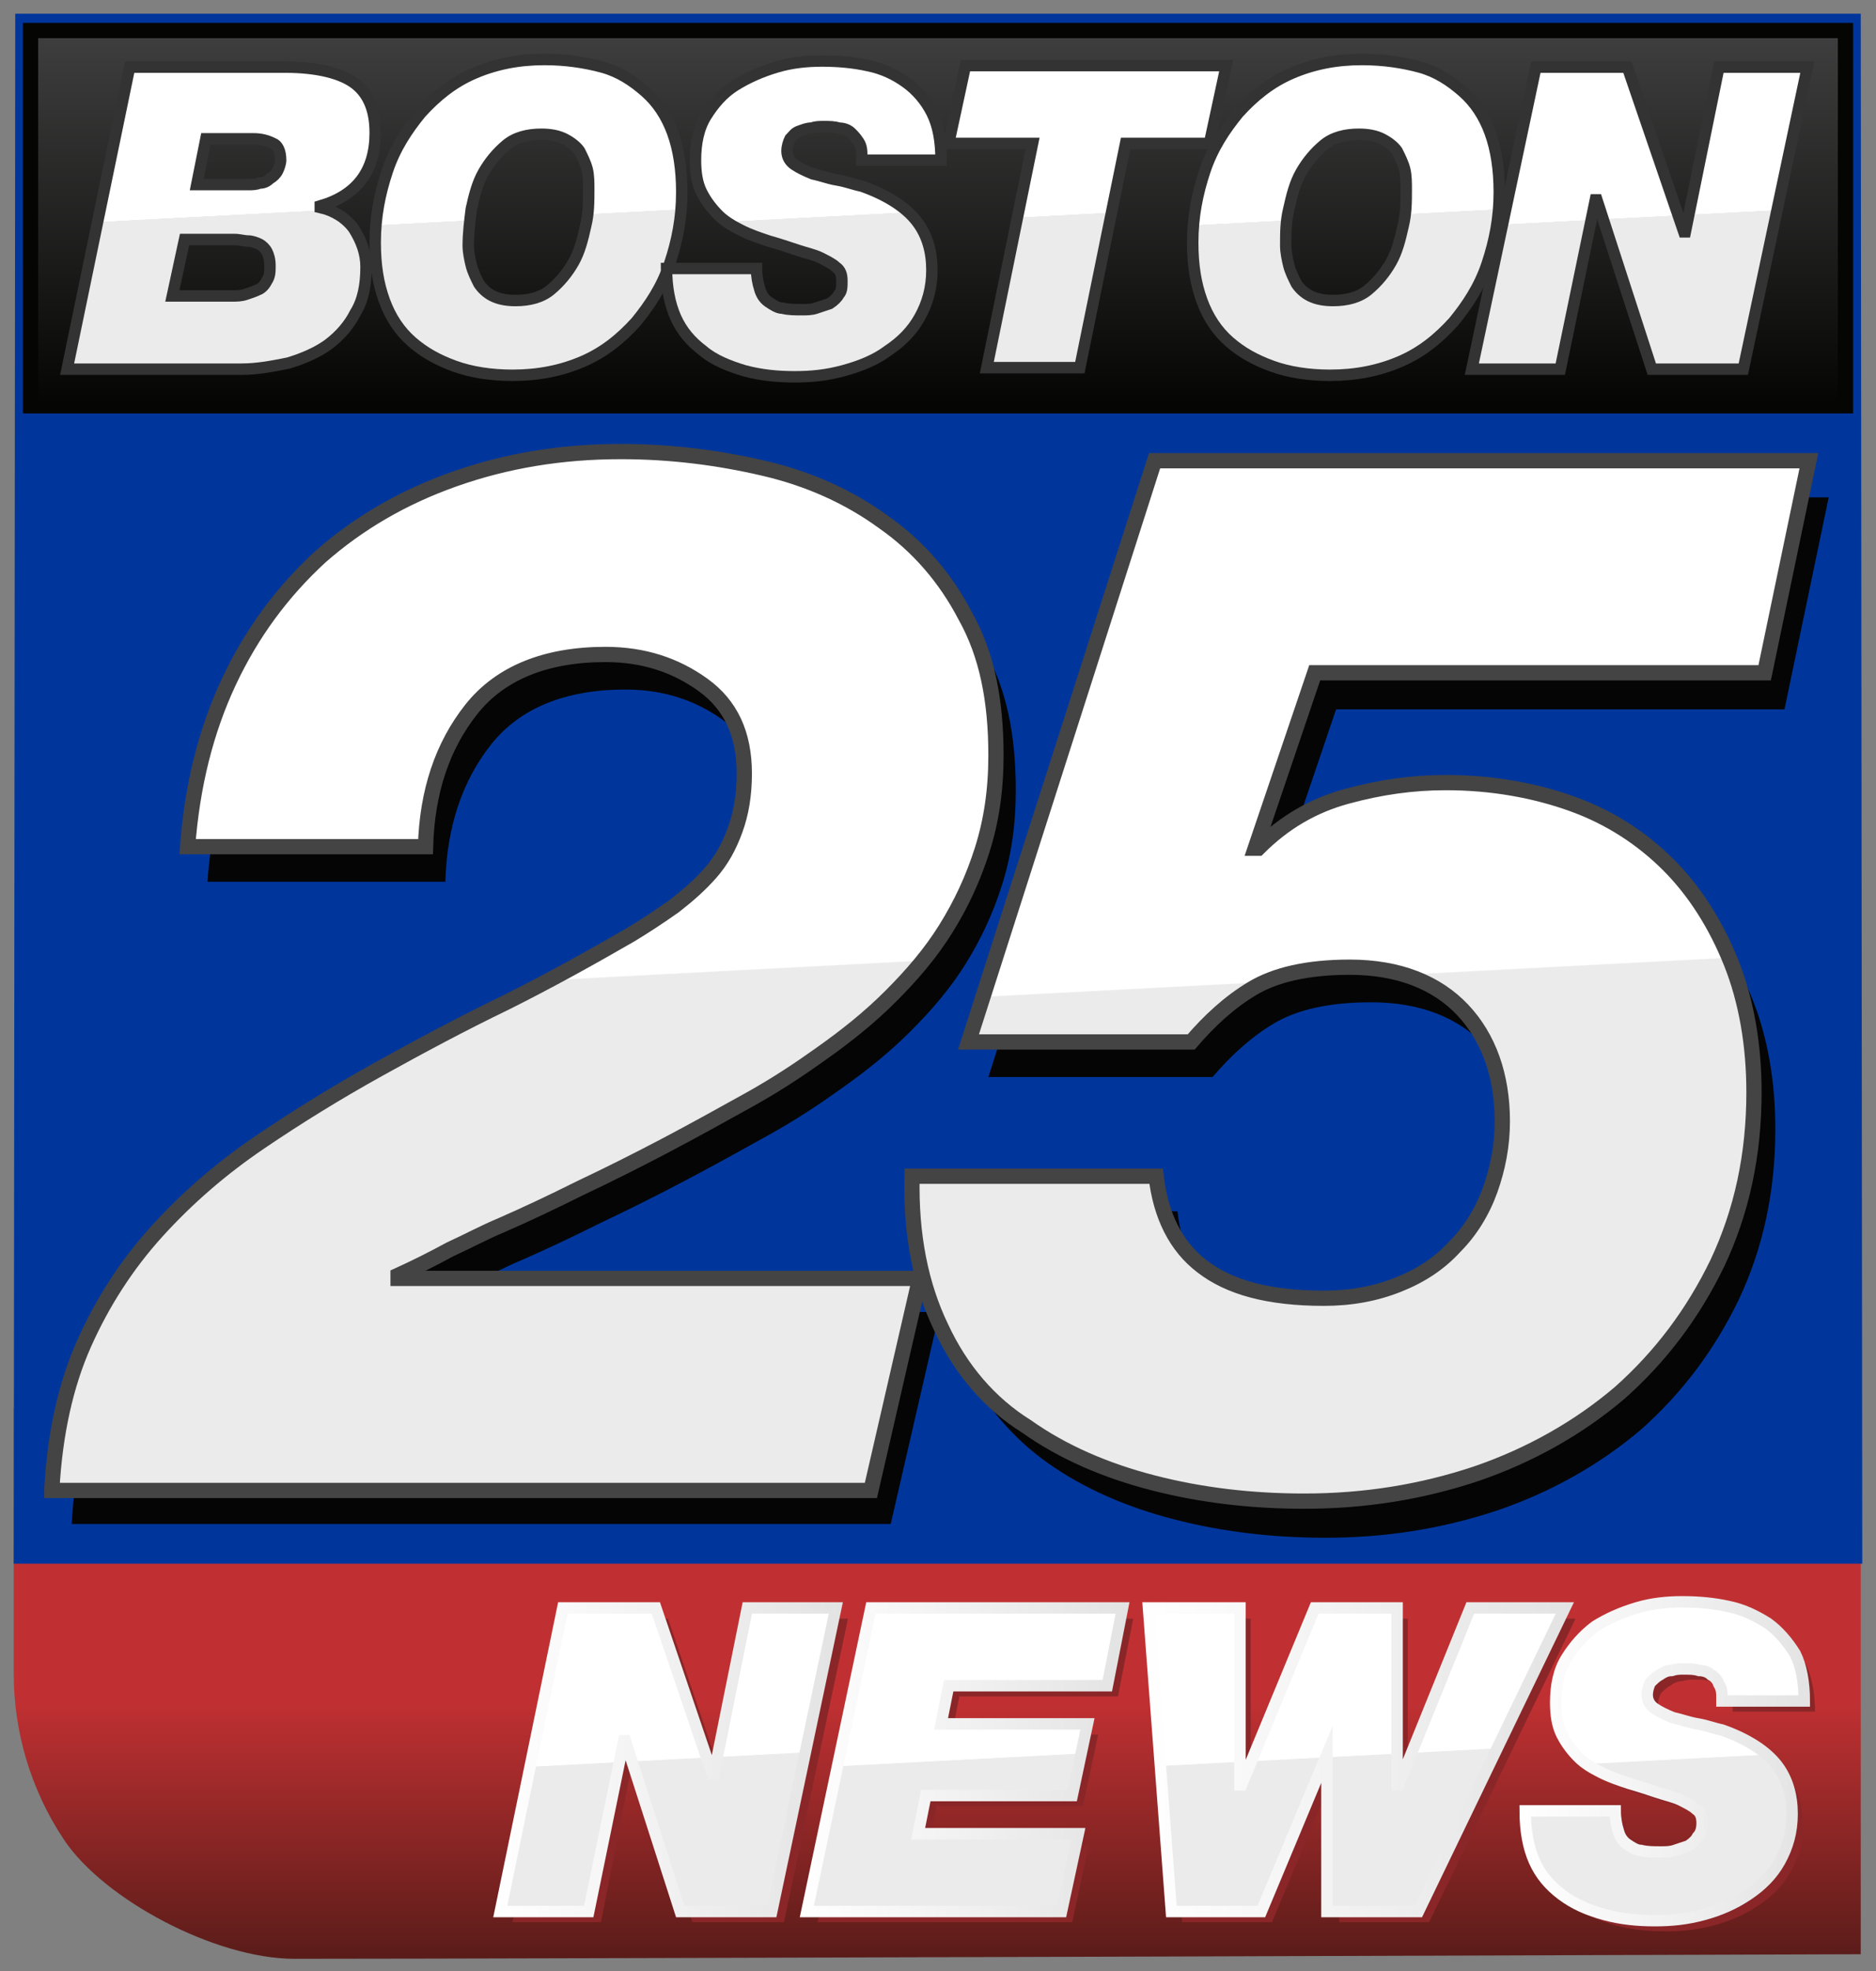
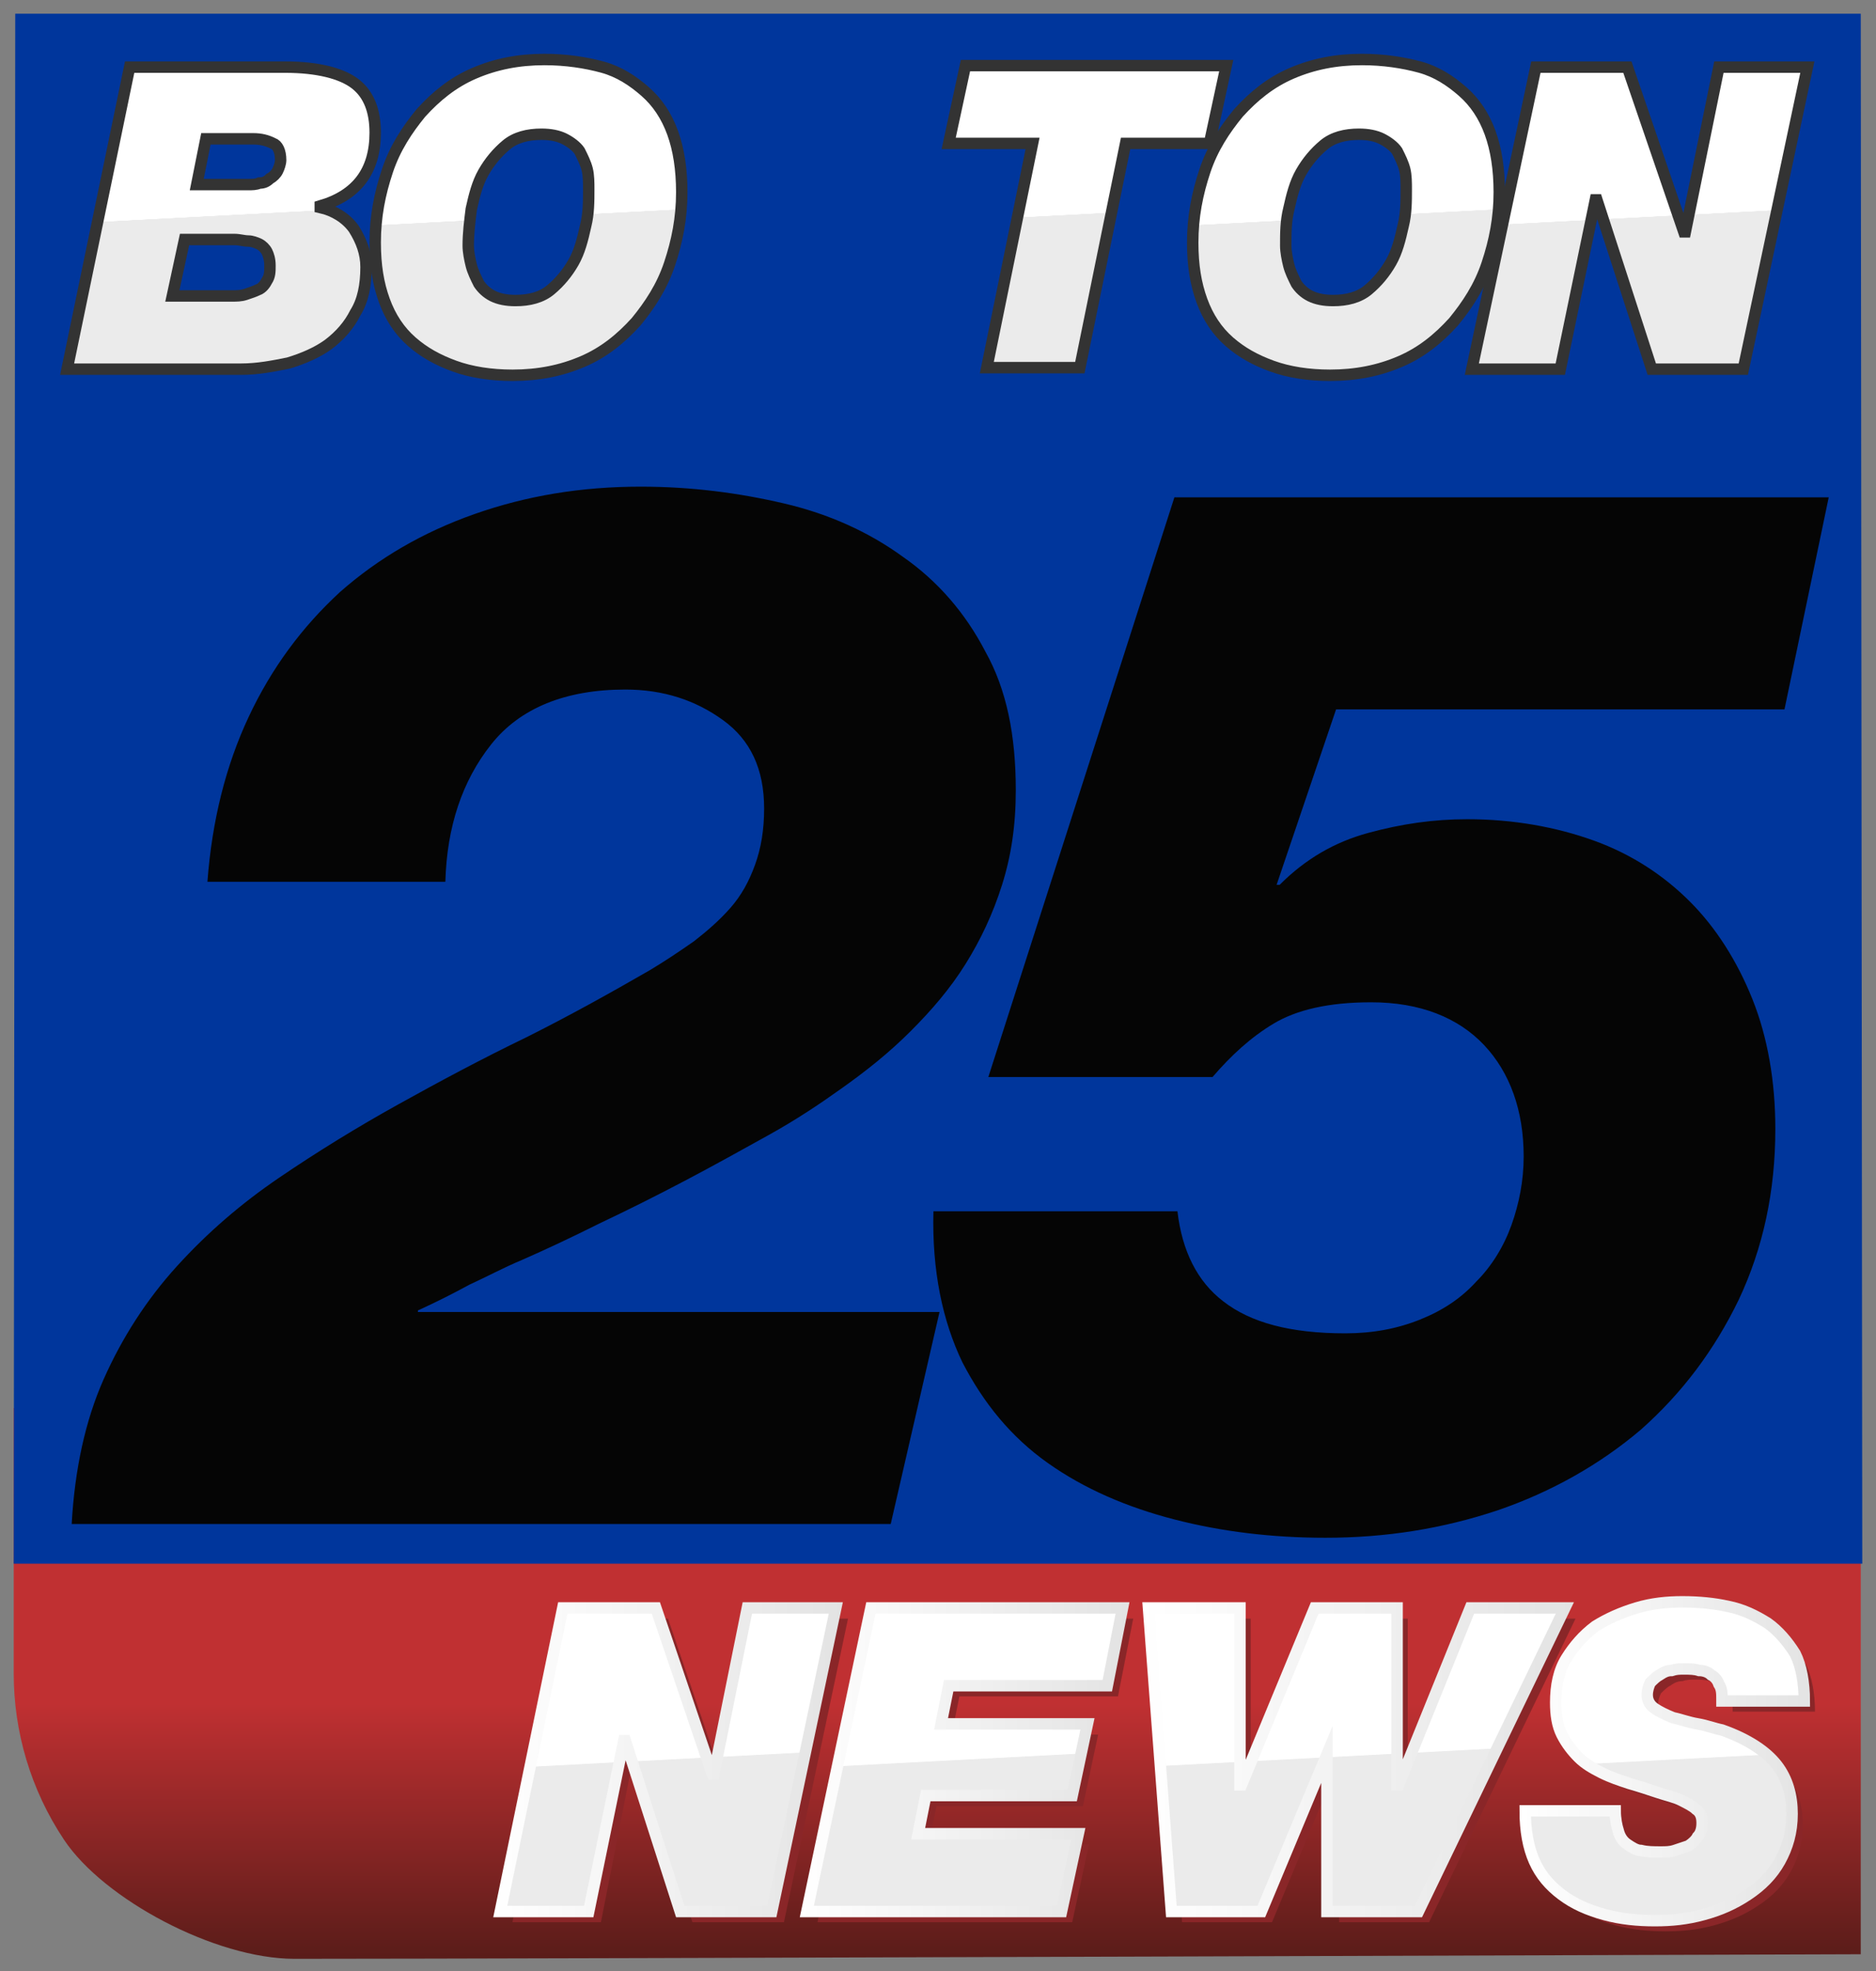
<svg xmlns="http://www.w3.org/2000/svg" version="1.1" id="Layer_1" x="0px" y="0px" viewBox="0 0 123 129.2" style="enable-background:new 0 0 123 129.2;" xml:space="preserve">
  <rect x="0" y="0" width="123" height="129.2" fill="#808080" stroke="none" />
  <style type="text/css">
	.st0{fill:url(#SVGID_1_);}
	.st1{fill:#00369C;}
	.st2{fill:url(#SVGID_00000134953515251337945890000001593005319111719597_);stroke:#050504;stroke-miterlimit:10;}
	.st3{fill:#050505;}
	.st4{fill:url(#SVGID_00000097467134183725685600000007872408116447604099_);stroke:#444444;stroke-miterlimit:10;}
	.st5{fill:url(#SVGID_00000072969583932550126150000012748718936335861693_);stroke:#444444;stroke-miterlimit:10;}
	.st6{fill:#8A2628;}
	
		.st7{fill:url(#SVGID_00000109727504238105443460000013916531029702885027_);stroke:url(#SVGID_00000147928509340375999030000000580391553749958032_);stroke-width:0.75;stroke-miterlimit:10;}
	
		.st8{fill:url(#SVGID_00000069380812192068941150000001425529233250284219_);stroke:url(#SVGID_00000105420668767485174990000009488021618764535711_);stroke-width:0.75;stroke-miterlimit:10;}
	
		.st9{fill:url(#SVGID_00000052063273371860162030000016160161490620605624_);stroke:url(#SVGID_00000165912927839660228130000007949362994873742248_);stroke-width:0.75;stroke-miterlimit:10;}
	
		.st10{fill:url(#SVGID_00000000912084172812548140000004202589949272514991_);stroke:url(#SVGID_00000103973257337106364620000000551822607444249743_);stroke-width:0.75;stroke-miterlimit:10;}
	
		.st11{fill:url(#SVGID_00000150075243143769183010000016954652551801820830_);stroke:#333333;stroke-width:0.75;stroke-miterlimit:10;}
	
		.st12{fill:url(#SVGID_00000077325414039982112200000017364960222499088809_);stroke:#333333;stroke-width:0.75;stroke-miterlimit:10;}
	
		.st13{fill:url(#SVGID_00000057838019861593086100000000198008898789866676_);stroke:#333333;stroke-width:0.75;stroke-miterlimit:10;}
	
		.st14{fill:url(#SVGID_00000011016606512209797110000011209796265682592172_);stroke:#333333;stroke-width:0.75;stroke-miterlimit:10;}
	
		.st15{fill:url(#SVGID_00000023243689207569237300000006949689961478043822_);stroke:#333333;stroke-width:0.75;stroke-miterlimit:10;}
	
		.st16{fill:url(#SVGID_00000164496443925119659240000000062323759853485717_);stroke:#333333;stroke-width:0.75;stroke-miterlimit:10;}
</style>
  <g>
    <linearGradient id="SVGID_1_" gradientUnits="userSpaceOnUse" x1="61.5" y1="91.949" x2="61.5" y2="128.419">
      <stop offset="0.54" style="stop-color:#C03032" />
      <stop offset="1" style="stop-color:#591C19" />
    </linearGradient>
    <path class="st0" d="M0.9,92.3v17.4c0,3.8,1.1,7.6,3.3,10.9c2.6,3.9,9.9,7.8,15.1,7.8c15.7,0,102.7-0.3,102.7-0.3V91.9   C122.1,91.9,0.6,92.3,0.9,92.3z" />
    <polygon class="st1" points="122,0.9 122.1,102.5 0.9,102.5 1,0.9  " />
    <linearGradient id="SVGID_00000080912835767802710130000001532559983683205761_" gradientUnits="userSpaceOnUse" x1="61.463" y1="26.541" x2="61.463" y2="1.95">
      <stop offset="0" style="stop-color:#050504" />
      <stop offset="1" style="stop-color:#3F3F3F" />
    </linearGradient>
-     <rect x="2" y="2" style="fill:url(#SVGID_00000080912835767802710130000001532559983683205761_);stroke:#050504;stroke-miterlimit:10;" width="119" height="24.6" />
    <g>
      <path class="st3" d="M4.7,99.9c0.2-3.6,0.9-6.8,2.1-9.5c1.2-2.7,2.8-5.2,4.8-7.4c2-2.2,4.2-4.1,6.7-5.8c2.5-1.7,5.1-3.3,7.8-4.8    c2.7-1.5,5.5-3,8.4-4.4c2.8-1.4,5.5-2.9,8.1-4.4c1-0.6,1.9-1.2,2.9-1.9c0.9-0.7,1.7-1.4,2.4-2.2c0.7-0.8,1.2-1.7,1.6-2.8    c0.4-1.1,0.6-2.3,0.6-3.7c0-2.6-0.9-4.5-2.7-5.8c-1.8-1.3-3.9-2-6.4-2c-3.9,0-6.9,1.2-8.8,3.6c-1.9,2.4-2.9,5.4-3,9H13.6    c0.3-4,1.2-7.6,2.7-10.8c1.5-3.2,3.5-5.9,6-8.2c2.5-2.2,5.4-3.9,8.8-5.1c3.4-1.2,7-1.8,10.9-1.8c3.3,0,6.4,0.4,9.4,1.1    c3,0.7,5.6,1.9,7.8,3.5c2.3,1.6,4.1,3.7,5.4,6.2c1.4,2.5,2,5.5,2,9.1c0,2.3-0.3,4.3-0.9,6.2c-0.6,1.9-1.4,3.6-2.4,5.2    c-1,1.6-2.2,3-3.6,4.4c-1.4,1.4-2.9,2.6-4.6,3.8c-1.4,1-2.9,2-4.7,3c-1.8,1-3.6,2-5.5,3c-1.9,1-3.7,1.9-5.6,2.8    c-1.8,0.9-3.5,1.7-5.1,2.4c-1.2,0.5-2.3,1.1-3.4,1.6c-1.1,0.6-2.3,1.2-3.4,1.7V86h34.2l-3.2,13.9H4.7z" />
      <path class="st3" d="M119.9,32.6L117,46.5H87.6L83.7,58h0.2c1.7-1.7,3.6-2.8,5.8-3.4c2.2-0.6,4.3-0.9,6.5-0.9c3,0,5.8,0.5,8.3,1.4    c2.5,0.9,4.6,2.3,6.3,4c1.7,1.7,3.1,3.9,4.1,6.4c1,2.5,1.5,5.4,1.5,8.5c0,4.1-0.8,7.8-2.4,11.2c-1.6,3.3-3.7,6.1-6.4,8.5    c-2.7,2.3-5.9,4.1-9.4,5.3c-3.6,1.2-7.3,1.8-11.3,1.8c-3.5,0-6.8-0.4-9.9-1.2c-3.1-0.8-5.9-2-8.3-3.7c-2.4-1.7-4.2-3.9-5.6-6.6    c-1.3-2.7-2-6-1.9-9.9h16c0.3,2.6,1.3,4.6,3,5.9c1.8,1.4,4.4,2.1,8,2.1c1.8,0,3.4-0.3,4.9-0.9c1.5-0.6,2.7-1.4,3.7-2.5    c1-1,1.8-2.3,2.3-3.7c0.5-1.4,0.8-2.9,0.8-4.5c0-3-0.9-5.5-2.6-7.3c-1.7-1.8-4.2-2.8-7.4-2.8c-2.8,0-4.9,0.5-6.4,1.4    c-1.5,0.9-2.8,2.1-4,3.5H64.8L77,32.6H119.9z" />
    </g>
    <g>
      <linearGradient id="SVGID_00000170252271642738721160000011529767335549138863_" gradientUnits="userSpaceOnUse" x1="35.692" y1="98.756" x2="32.077" y2="29.765">
        <stop offset="0.498" style="stop-color:#EBEBEB" />
        <stop offset="0.499" style="stop-color:#FFFFFF" />
      </linearGradient>
-       <path style="fill:url(#SVGID_00000170252271642738721160000011529767335549138863_);stroke:#444444;stroke-miterlimit:10;" d="    M3.4,97.6c0.2-3.6,0.9-6.8,2.1-9.5c1.2-2.7,2.8-5.2,4.8-7.4c2-2.2,4.2-4.1,6.7-5.8c2.5-1.7,5.1-3.3,7.8-4.8c2.7-1.5,5.5-3,8.4-4.4    c2.8-1.4,5.5-2.9,8.1-4.4c1-0.6,1.9-1.2,2.9-1.9c0.9-0.7,1.7-1.4,2.4-2.2c0.7-0.8,1.2-1.7,1.6-2.8c0.4-1.1,0.6-2.3,0.6-3.7    c0-2.6-0.9-4.5-2.7-5.8c-1.8-1.3-3.9-2-6.4-2c-3.9,0-6.9,1.2-8.8,3.6c-1.9,2.4-2.9,5.4-3,9H12.3c0.3-4,1.2-7.6,2.7-10.8    c1.5-3.2,3.5-5.9,6-8.2c2.5-2.2,5.4-3.9,8.8-5.1c3.4-1.2,7-1.8,10.9-1.8c3.3,0,6.4,0.4,9.4,1.1c3,0.7,5.6,1.9,7.8,3.5    c2.3,1.6,4.1,3.7,5.4,6.2c1.4,2.5,2,5.5,2,9.1c0,2.3-0.3,4.3-0.9,6.2c-0.6,1.9-1.4,3.6-2.4,5.2c-1,1.6-2.2,3-3.6,4.4    c-1.4,1.4-2.9,2.6-4.6,3.8c-1.4,1-2.9,2-4.7,3c-1.8,1-3.6,2-5.5,3c-1.9,1-3.7,1.9-5.6,2.8c-1.8,0.9-3.5,1.7-5.1,2.4    c-1.2,0.5-2.3,1.1-3.4,1.6c-1.1,0.6-2.3,1.2-3.4,1.7v0.2h34.2l-3.2,13.9H3.4z" />
      <linearGradient id="SVGID_00000087376652245418686640000013916570168797878407_" gradientUnits="userSpaceOnUse" x1="91.498" y1="98.235" x2="87.901" y2="29.6">
        <stop offset="0.498" style="stop-color:#EBEBEB" />
        <stop offset="0.499" style="stop-color:#FFFFFF" />
      </linearGradient>
-       <path style="fill:url(#SVGID_00000087376652245418686640000013916570168797878407_);stroke:#444444;stroke-miterlimit:10;" d="    M118.6,30.2l-2.9,13.9H86.2l-3.9,11.5h0.2c1.7-1.7,3.6-2.8,5.8-3.4c2.2-0.6,4.3-0.9,6.5-0.9c3,0,5.8,0.5,8.3,1.4    c2.5,0.9,4.6,2.3,6.3,4c1.7,1.7,3.1,3.9,4.1,6.4c1,2.5,1.5,5.4,1.5,8.5c0,4.1-0.8,7.8-2.4,11.2c-1.6,3.3-3.7,6.1-6.4,8.5    c-2.7,2.3-5.9,4.1-9.4,5.3c-3.6,1.2-7.3,1.8-11.3,1.8c-3.5,0-6.8-0.4-9.9-1.2c-3.1-0.8-5.9-2-8.3-3.7C64.9,92,63,89.8,61.7,87    c-1.3-2.7-2-6-1.9-9.9h16c0.3,2.6,1.3,4.6,3,5.9c1.8,1.4,4.4,2.1,8,2.1c1.8,0,3.4-0.3,4.9-0.9c1.5-0.6,2.7-1.4,3.7-2.5    c1-1,1.8-2.3,2.3-3.7c0.5-1.4,0.8-2.9,0.8-4.5c0-3-0.9-5.5-2.6-7.3c-1.7-1.8-4.2-2.8-7.4-2.8c-2.8,0-4.9,0.5-6.4,1.4    c-1.5,0.9-2.8,2.1-4,3.5H63.5l12.2-38.1H118.6z" />
    </g>
    <g>
      <path class="st6" d="M37.7,106.1h6.1l3.7,10.9h0.1l2.2-10.9h5.8L51.4,126h-6l-3.7-11.2h-0.1L39.4,126h-5.8L37.7,106.1z" />
      <path class="st6" d="M57.8,106.1h16.5l-1,5.1H62.9l-0.5,2.5h9.6l-1,4.7h-9.6l-0.5,2.5h10.5l-1.1,5.1H53.6L57.8,106.1z" />
      <path class="st6" d="M93.7,126h-5.9v-10.3h-0.1L83.4,126h-5.9L76,106.1h6v11.6h0.1l4.8-11.6h5.4v11.6h0.1l4.7-11.6h6.2L93.7,126z" />
      <path class="st6" d="M113.6,112.1c0-0.4,0-0.7-0.2-1c-0.1-0.3-0.3-0.5-0.5-0.6s-0.5-0.3-0.8-0.3c-0.3-0.1-0.6-0.1-1-0.1    c-0.3,0-0.5,0-0.8,0.1c-0.3,0-0.5,0.1-0.8,0.3c-0.2,0.1-0.4,0.3-0.6,0.5c-0.1,0.2-0.2,0.5-0.2,0.8c0,0.4,0.2,0.7,0.5,0.9    c0.3,0.2,0.7,0.4,1.2,0.6c0.5,0.1,1,0.3,1.6,0.4c0.6,0.1,1.1,0.3,1.6,0.4c1.7,0.6,2.9,1.4,3.6,2.3c0.7,0.9,1,2,1,3.2    c0,1.2-0.3,2.2-0.8,3.1c-0.5,0.9-1.2,1.6-2.1,2.2c-0.9,0.6-1.8,1-2.9,1.3c-1.1,0.3-2.1,0.4-3.2,0.4c-1.1,0-2.2-0.1-3.3-0.4    c-1.1-0.3-2-0.7-2.8-1.3c-0.8-0.6-1.4-1.3-1.8-2.2c-0.4-0.9-0.6-2-0.6-3.3h5.9c0,0.5,0.1,1,0.2,1.3c0.1,0.4,0.3,0.7,0.6,0.9    c0.3,0.2,0.6,0.4,0.9,0.4c0.4,0.1,0.8,0.1,1.3,0.1c0.3,0,0.6,0,0.9-0.1c0.3-0.1,0.6-0.2,0.9-0.3c0.3-0.2,0.5-0.4,0.6-0.6    c0.2-0.2,0.3-0.5,0.3-0.9c0-0.4-0.1-0.7-0.4-0.9c-0.2-0.2-0.6-0.4-1-0.6c-0.4-0.2-0.9-0.3-1.5-0.5s-1.2-0.4-1.9-0.6    c-0.6-0.2-1.2-0.4-1.8-0.7c-0.6-0.3-1.1-0.6-1.5-1c-0.4-0.4-0.8-0.9-1.1-1.5c-0.3-0.6-0.4-1.3-0.4-2.1c0-1.1,0.2-2.1,0.7-2.9    c0.5-0.8,1.1-1.5,1.9-2.1c0.8-0.5,1.7-0.9,2.7-1.2c1-0.3,2-0.4,3-0.4c1.1,0,2.1,0.1,3,0.3c1,0.2,1.8,0.6,2.6,1.1    c0.7,0.5,1.3,1.2,1.8,2c0.4,0.8,0.6,1.9,0.6,3.1H113.6z" />
      <g>
        <linearGradient id="SVGID_00000105423587772003739430000018441472722623083197_" gradientUnits="userSpaceOnUse" x1="44.363" y1="125.609" x2="43.285" y2="105.03">
          <stop offset="0.498" style="stop-color:#EBEBEB" />
          <stop offset="0.5" style="stop-color:#FFFFFF" />
        </linearGradient>
        <linearGradient id="SVGID_00000069372818757954258480000013990944742829752746_" gradientUnits="userSpaceOnUse" x1="32.332" y1="115.321" x2="55.317" y2="115.321">
          <stop offset="0" style="stop-color:#FFFFFF" />
          <stop offset="1" style="stop-color:#E3E3E3" />
        </linearGradient>
        <path style="fill:url(#SVGID_00000105423587772003739430000018441472722623083197_);stroke:url(#SVGID_00000069372818757954258480000013990944742829752746_);stroke-width:0.75;stroke-miterlimit:10;" d="     M36.9,105.4H43l3.7,10.9h0.1l2.2-10.9h5.8l-4.2,19.9h-6L41,114.1h-0.1l-2.3,11.2h-5.8L36.9,105.4z" />
        <linearGradient id="SVGID_00000108304100782600691310000009861743234981505932_" gradientUnits="userSpaceOnUse" x1="63.746" y1="125.584" x2="62.671" y2="105.07">
          <stop offset="0.498" style="stop-color:#EBEBEB" />
          <stop offset="0.5" style="stop-color:#FFFFFF" />
        </linearGradient>
        <linearGradient id="SVGID_00000011748221699119220070000001572428801240626068_" gradientUnits="userSpaceOnUse" x1="52.441" y1="115.321" x2="73.973" y2="115.321">
          <stop offset="0" style="stop-color:#FFFFFF" />
          <stop offset="1" style="stop-color:#E3E3E3" />
        </linearGradient>
        <path style="fill:url(#SVGID_00000108304100782600691310000009861743234981505932_);stroke:url(#SVGID_00000011748221699119220070000001572428801240626068_);stroke-width:0.75;stroke-miterlimit:10;" d="     M57.1,105.4h16.5l-1,5.1H62.2l-0.5,2.5h9.6l-1,4.7h-9.6l-0.5,2.5h10.5l-1.1,5.1H52.9L57.1,105.4z" />
        <linearGradient id="SVGID_00000052070578596931978290000008904089239485419184_" gradientUnits="userSpaceOnUse" x1="89.962" y1="125.435" x2="88.873" y2="104.652">
          <stop offset="0.498" style="stop-color:#EBEBEB" />
          <stop offset="0.5" style="stop-color:#FFFFFF" />
        </linearGradient>
        <linearGradient id="SVGID_00000181807283011086739140000008674740882723175557_" gradientUnits="userSpaceOnUse" x1="74.896" y1="115.321" x2="103.118" y2="115.321">
          <stop offset="0" style="stop-color:#FFFFFF" />
          <stop offset="1" style="stop-color:#E3E3E3" />
        </linearGradient>
        <path style="fill:url(#SVGID_00000052070578596931978290000008904089239485419184_);stroke:url(#SVGID_00000181807283011086739140000008674740882723175557_);stroke-width:0.75;stroke-miterlimit:10;" d="     M93,125.3H87V115H87l-4.3,10.3h-5.9l-1.5-19.9h6v11.6h0.1l4.8-11.6h5.4v11.6h0.1l4.7-11.6h6.2L93,125.3z" />
        <linearGradient id="SVGID_00000063595964278375619300000011803101046431458715_" gradientUnits="userSpaceOnUse" x1="109.896" y1="125.701" x2="108.81" y2="104.967">
          <stop offset="0.498" style="stop-color:#EBEBEB" />
          <stop offset="0.5" style="stop-color:#FFFFFF" />
        </linearGradient>
        <linearGradient id="SVGID_00000161633782980590431710000015368022608853542333_" gradientUnits="userSpaceOnUse" x1="99.766" y1="115.321" x2="118.911" y2="115.321">
          <stop offset="0" style="stop-color:#FFFFFF" />
          <stop offset="1" style="stop-color:#E3E3E3" />
        </linearGradient>
        <path style="fill:url(#SVGID_00000063595964278375619300000011803101046431458715_);stroke:url(#SVGID_00000161633782980590431710000015368022608853542333_);stroke-width:0.75;stroke-miterlimit:10;" d="     M112.9,111.4c0-0.4,0-0.7-0.2-1c-0.1-0.3-0.3-0.5-0.5-0.6c-0.2-0.2-0.5-0.3-0.8-0.3c-0.3-0.1-0.6-0.1-1-0.1c-0.3,0-0.5,0-0.8,0.1     c-0.3,0-0.5,0.1-0.8,0.3c-0.2,0.1-0.4,0.3-0.6,0.5c-0.1,0.2-0.2,0.5-0.2,0.8c0,0.4,0.2,0.7,0.5,0.9c0.3,0.2,0.7,0.4,1.2,0.6     c0.5,0.1,1,0.3,1.6,0.4c0.6,0.1,1.1,0.3,1.6,0.4c1.7,0.6,2.9,1.4,3.6,2.3c0.7,0.9,1,2,1,3.2c0,1.2-0.3,2.2-0.8,3.1     c-0.5,0.9-1.2,1.6-2.1,2.2c-0.9,0.6-1.8,1-2.9,1.3c-1.1,0.3-2.1,0.4-3.2,0.4c-1.1,0-2.2-0.1-3.3-0.4c-1.1-0.3-2-0.7-2.8-1.3     c-0.8-0.6-1.4-1.3-1.8-2.2c-0.4-0.9-0.6-2-0.6-3.3h5.9c0,0.5,0.1,1,0.2,1.3c0.1,0.4,0.3,0.7,0.6,0.9c0.3,0.2,0.6,0.4,0.9,0.4     c0.4,0.1,0.8,0.1,1.3,0.1c0.3,0,0.6,0,0.9-0.1c0.3-0.1,0.6-0.2,0.9-0.3c0.3-0.2,0.5-0.4,0.6-0.6c0.2-0.2,0.3-0.5,0.3-0.9     c0-0.4-0.1-0.7-0.4-0.9c-0.2-0.2-0.6-0.4-1-0.6c-0.4-0.2-0.9-0.3-1.5-0.5c-0.6-0.2-1.2-0.4-1.9-0.6c-0.6-0.2-1.2-0.4-1.8-0.7     c-0.6-0.3-1.1-0.6-1.5-1c-0.4-0.4-0.8-0.9-1.1-1.5c-0.3-0.6-0.4-1.3-0.4-2.1c0-1.1,0.2-2.1,0.7-2.9c0.5-0.8,1.1-1.5,1.9-2.1     c0.8-0.5,1.7-0.9,2.7-1.2c1-0.3,2-0.4,3-0.4c1.1,0,2.1,0.1,3,0.3c1,0.2,1.8,0.6,2.6,1.1c0.7,0.5,1.3,1.2,1.8,2     c0.4,0.8,0.6,1.9,0.6,3.1H112.9z" />
      </g>
    </g>
    <g>
      <linearGradient id="SVGID_00000083085181418415225300000006463141782496277917_" gradientUnits="userSpaceOnUse" x1="14.914" y1="24.2" x2="13.86" y2="4.088">
        <stop offset="0.5" style="stop-color:#EBEBEB" />
        <stop offset="0.501" style="stop-color:#FFFFFF" />
      </linearGradient>
      <path style="fill:url(#SVGID_00000083085181418415225300000006463141782496277917_);stroke:#333333;stroke-width:0.75;stroke-miterlimit:10;" d="    M8.5,4.4h10.2c2.1,0,3.7,0.4,4.6,1.1c0.9,0.7,1.3,1.8,1.3,3.2c0,2.5-1.2,4.1-3.6,4.8h0v0.1c0.9,0.2,1.7,0.7,2.2,1.4    c0.5,0.8,0.8,1.6,0.8,2.5c0,1.2-0.2,2.2-0.7,3c-0.4,0.8-1,1.5-1.8,2.1c-0.7,0.5-1.6,0.9-2.6,1.2c-1,0.2-2,0.4-3.1,0.4H4.4L8.5,4.4    z M11.3,19.4h3.9c0.3,0,0.6,0,0.9-0.1c0.3-0.1,0.6-0.2,0.8-0.3c0.3-0.1,0.5-0.4,0.6-0.6c0.2-0.3,0.2-0.6,0.2-1    c0-0.4-0.1-0.7-0.2-0.9c-0.1-0.2-0.3-0.4-0.5-0.5c-0.2-0.1-0.5-0.2-0.7-0.2c-0.3,0-0.6-0.1-0.9-0.1h-3.3L11.3,19.4z M12.9,12.1    h3.4c0.2,0,0.5,0,0.7-0.1c0.3,0,0.5-0.1,0.7-0.3c0.2-0.1,0.4-0.3,0.5-0.5c0.1-0.2,0.2-0.5,0.2-0.7c0-0.6-0.2-1-0.5-1.1    c-0.4-0.2-0.8-0.3-1.3-0.3h-3.1L12.9,12.1z" />
      <linearGradient id="SVGID_00000174587675450230621190000011296225883013045131_" gradientUnits="userSpaceOnUse" x1="35.213" y1="24.541" x2="34.134" y2="3.962">
        <stop offset="0.5" style="stop-color:#EBEBEB" />
        <stop offset="0.501" style="stop-color:#FFFFFF" />
      </linearGradient>
      <path style="fill:url(#SVGID_00000174587675450230621190000011296225883013045131_);stroke:#333333;stroke-width:0.75;stroke-miterlimit:10;" d="    M24.6,15.9c0-1.7,0.3-3.2,0.8-4.7c0.5-1.5,1.3-2.7,2.2-3.8c1-1.1,2.1-2,3.5-2.6c1.4-0.6,2.9-0.9,4.6-0.9c1.4,0,2.7,0.2,3.8,0.5    c1.1,0.3,2,0.9,2.8,1.6c0.8,0.7,1.4,1.6,1.8,2.7c0.4,1.1,0.6,2.4,0.6,3.9c0,1.7-0.3,3.2-0.8,4.7c-0.5,1.5-1.3,2.7-2.2,3.8    c-1,1.1-2.1,2-3.5,2.6c-1.4,0.6-2.9,0.9-4.6,0.9c-1.4,0-2.7-0.2-3.8-0.6c-1.1-0.4-2-0.9-2.8-1.6c-0.8-0.7-1.4-1.6-1.8-2.7    C24.8,18.6,24.6,17.4,24.6,15.9z M30.7,16.1c0,0.4,0.1,0.9,0.2,1.3c0.1,0.4,0.3,0.8,0.5,1.2c0.2,0.3,0.5,0.6,0.9,0.8    c0.4,0.2,0.9,0.3,1.5,0.3c0.9,0,1.7-0.2,2.3-0.7c0.6-0.5,1.1-1.1,1.5-1.8c0.4-0.7,0.6-1.5,0.8-2.4c0.2-0.8,0.2-1.6,0.2-2.4    c0-0.4,0-0.9-0.1-1.3c-0.1-0.4-0.3-0.8-0.5-1.2c-0.2-0.3-0.6-0.6-1-0.8c-0.4-0.2-0.9-0.3-1.5-0.3c-0.9,0-1.7,0.2-2.3,0.7    c-0.6,0.5-1.1,1.1-1.5,1.8c-0.4,0.7-0.6,1.5-0.8,2.4C30.8,14.5,30.7,15.3,30.7,16.1z" />
      <linearGradient id="SVGID_00000042000421941490654960000014872916638315301033_" gradientUnits="userSpaceOnUse" x1="53.567" y1="24.556" x2="52.488" y2="3.973">
        <stop offset="0.5" style="stop-color:#EBEBEB" />
        <stop offset="0.501" style="stop-color:#FFFFFF" />
      </linearGradient>
-       <path style="fill:url(#SVGID_00000042000421941490654960000014872916638315301033_);stroke:#333333;stroke-width:0.75;stroke-miterlimit:10;" d="    M56.5,10.3c0-0.4,0-0.7-0.2-1S56,8.9,55.8,8.7c-0.2-0.2-0.5-0.3-0.8-0.3c-0.3-0.1-0.6-0.1-1-0.1c-0.3,0-0.5,0-0.8,0.1    c-0.3,0-0.5,0.1-0.8,0.2s-0.4,0.3-0.6,0.5c-0.1,0.2-0.2,0.5-0.2,0.8c0,0.4,0.2,0.7,0.5,0.9c0.3,0.2,0.7,0.4,1.2,0.6    c0.5,0.1,1,0.3,1.6,0.4c0.6,0.1,1.1,0.3,1.6,0.4c1.7,0.6,2.9,1.4,3.6,2.3c0.7,0.9,1,2,1,3.2c0,1.2-0.3,2.2-0.8,3.1    c-0.5,0.9-1.2,1.6-2.1,2.2c-0.8,0.6-1.8,1-2.9,1.3c-1.1,0.3-2.1,0.4-3.2,0.4c-1.1,0-2.2-0.1-3.3-0.4c-1-0.3-2-0.7-2.7-1.3    c-0.8-0.6-1.4-1.3-1.8-2.2c-0.4-0.9-0.6-2-0.6-3.2h5.9c0,0.5,0.1,1,0.2,1.3c0.1,0.4,0.3,0.7,0.6,0.9c0.3,0.2,0.6,0.4,0.9,0.4    c0.4,0.1,0.8,0.1,1.3,0.1c0.3,0,0.6,0,0.9-0.1c0.3-0.1,0.6-0.2,0.9-0.3c0.3-0.2,0.5-0.4,0.6-0.6c0.2-0.2,0.2-0.5,0.2-0.9    c0-0.4-0.1-0.7-0.4-0.9c-0.2-0.2-0.6-0.4-1-0.6c-0.4-0.2-0.9-0.3-1.5-0.5c-0.6-0.2-1.2-0.4-1.9-0.6c-0.6-0.2-1.2-0.4-1.8-0.7    c-0.6-0.3-1.1-0.6-1.5-1c-0.4-0.4-0.8-0.9-1.1-1.5c-0.3-0.6-0.4-1.3-0.4-2.1c0-1.1,0.2-2.1,0.7-2.9c0.5-0.8,1.1-1.5,1.9-2    c0.8-0.5,1.7-0.9,2.7-1.2c1-0.3,2-0.4,3-0.4c1.1,0,2.1,0.1,3,0.3c1,0.2,1.8,0.6,2.5,1.1c0.7,0.5,1.3,1.2,1.7,2s0.6,1.8,0.6,3.1    H56.5z" />
      <linearGradient id="SVGID_00000108275748097029310890000006889746057169632684_" gradientUnits="userSpaceOnUse" x1="72.201" y1="24.061" x2="71.148" y2="3.956">
        <stop offset="0.5" style="stop-color:#EBEBEB" />
        <stop offset="0.501" style="stop-color:#FFFFFF" />
      </linearGradient>
      <path style="fill:url(#SVGID_00000108275748097029310890000006889746057169632684_);stroke:#333333;stroke-width:0.75;stroke-miterlimit:10;" d="    M67.7,9.4h-5.5l1.1-5.1h17.1l-1.1,5.1h-5.5l-3,14.7h-6.1L67.7,9.4z" />
      <linearGradient id="SVGID_00000087409936276626438160000000150880497442708899_" gradientUnits="userSpaceOnUse" x1="88.76" y1="24.541" x2="87.681" y2="3.962">
        <stop offset="0.5" style="stop-color:#EBEBEB" />
        <stop offset="0.501" style="stop-color:#FFFFFF" />
      </linearGradient>
-       <path style="fill:url(#SVGID_00000087409936276626438160000000150880497442708899_);stroke:#333333;stroke-width:0.75;stroke-miterlimit:10;" d="    M78.2,15.9c0-1.7,0.3-3.2,0.8-4.7c0.5-1.5,1.3-2.7,2.2-3.8c1-1.1,2.1-2,3.5-2.6c1.4-0.6,2.9-0.9,4.6-0.9c1.4,0,2.7,0.2,3.8,0.5    c1.1,0.3,2,0.9,2.8,1.6c0.8,0.7,1.4,1.6,1.8,2.7c0.4,1.1,0.6,2.4,0.6,3.9c0,1.7-0.3,3.2-0.8,4.7c-0.5,1.5-1.3,2.7-2.2,3.8    c-1,1.1-2.1,2-3.5,2.6s-2.9,0.9-4.6,0.9c-1.4,0-2.7-0.2-3.8-0.6c-1.1-0.4-2-0.9-2.8-1.6c-0.8-0.7-1.4-1.6-1.8-2.7    C78.4,18.6,78.2,17.4,78.2,15.9z M84.3,16.1c0,0.4,0.1,0.9,0.2,1.3c0.1,0.4,0.3,0.8,0.5,1.2c0.2,0.3,0.5,0.6,0.9,0.8    c0.4,0.2,0.9,0.3,1.5,0.3c0.9,0,1.7-0.2,2.3-0.7c0.6-0.5,1.1-1.1,1.5-1.8c0.4-0.7,0.6-1.5,0.8-2.4c0.2-0.8,0.2-1.6,0.2-2.4    c0-0.4,0-0.9-0.1-1.3c-0.1-0.4-0.3-0.8-0.5-1.2c-0.2-0.3-0.6-0.6-1-0.8c-0.4-0.2-0.9-0.3-1.5-0.3c-0.9,0-1.7,0.2-2.3,0.7    c-0.6,0.5-1.1,1.1-1.5,1.8s-0.6,1.5-0.8,2.4C84.3,14.5,84.3,15.3,84.3,16.1z" />
+       <path style="fill:url(#SVGID_00000087409936276626438160000000150880497442708899_);stroke:#333333;stroke-width:0.75;stroke-miterlimit:10;" d="    M78.2,15.9c0-1.7,0.3-3.2,0.8-4.7c0.5-1.5,1.3-2.7,2.2-3.8c1-1.1,2.1-2,3.5-2.6c1.4-0.6,2.9-0.9,4.6-0.9c1.4,0,2.7,0.2,3.8,0.5    c1.1,0.3,2,0.9,2.8,1.6c0.8,0.7,1.4,1.6,1.8,2.7c0.4,1.1,0.6,2.4,0.6,3.9c0,1.7-0.3,3.2-0.8,4.7c-0.5,1.5-1.3,2.7-2.2,3.8    c-1,1.1-2.1,2-3.5,2.6s-2.9,0.9-4.6,0.9c-1.4,0-2.7-0.2-3.8-0.6c-1.1-0.4-2-0.9-2.8-1.6c-0.8-0.7-1.4-1.6-1.8-2.7    C78.4,18.6,78.2,17.4,78.2,15.9M84.3,16.1c0,0.4,0.1,0.9,0.2,1.3c0.1,0.4,0.3,0.8,0.5,1.2c0.2,0.3,0.5,0.6,0.9,0.8    c0.4,0.2,0.9,0.3,1.5,0.3c0.9,0,1.7-0.2,2.3-0.7c0.6-0.5,1.1-1.1,1.5-1.8c0.4-0.7,0.6-1.5,0.8-2.4c0.2-0.8,0.2-1.6,0.2-2.4    c0-0.4,0-0.9-0.1-1.3c-0.1-0.4-0.3-0.8-0.5-1.2c-0.2-0.3-0.6-0.6-1-0.8c-0.4-0.2-0.9-0.3-1.5-0.3c-0.9,0-1.7,0.2-2.3,0.7    c-0.6,0.5-1.1,1.1-1.5,1.8s-0.6,1.5-0.8,2.4C84.3,14.5,84.3,15.3,84.3,16.1z" />
      <linearGradient id="SVGID_00000018920043950719068880000012488597987197379245_" gradientUnits="userSpaceOnUse" x1="108.121" y1="24.464" x2="107.051" y2="4.036">
        <stop offset="0.5" style="stop-color:#EBEBEB" />
        <stop offset="0.501" style="stop-color:#FFFFFF" />
      </linearGradient>
      <path style="fill:url(#SVGID_00000018920043950719068880000012488597987197379245_);stroke:#333333;stroke-width:0.75;stroke-miterlimit:10;" d="    M100.7,4.4h6l3.7,10.8h0.1l2.2-10.8h5.8l-4.2,19.8h-6l-3.6-11.1h-0.1l-2.3,11.1h-5.8L100.7,4.4z" />
    </g>
  </g>
</svg>